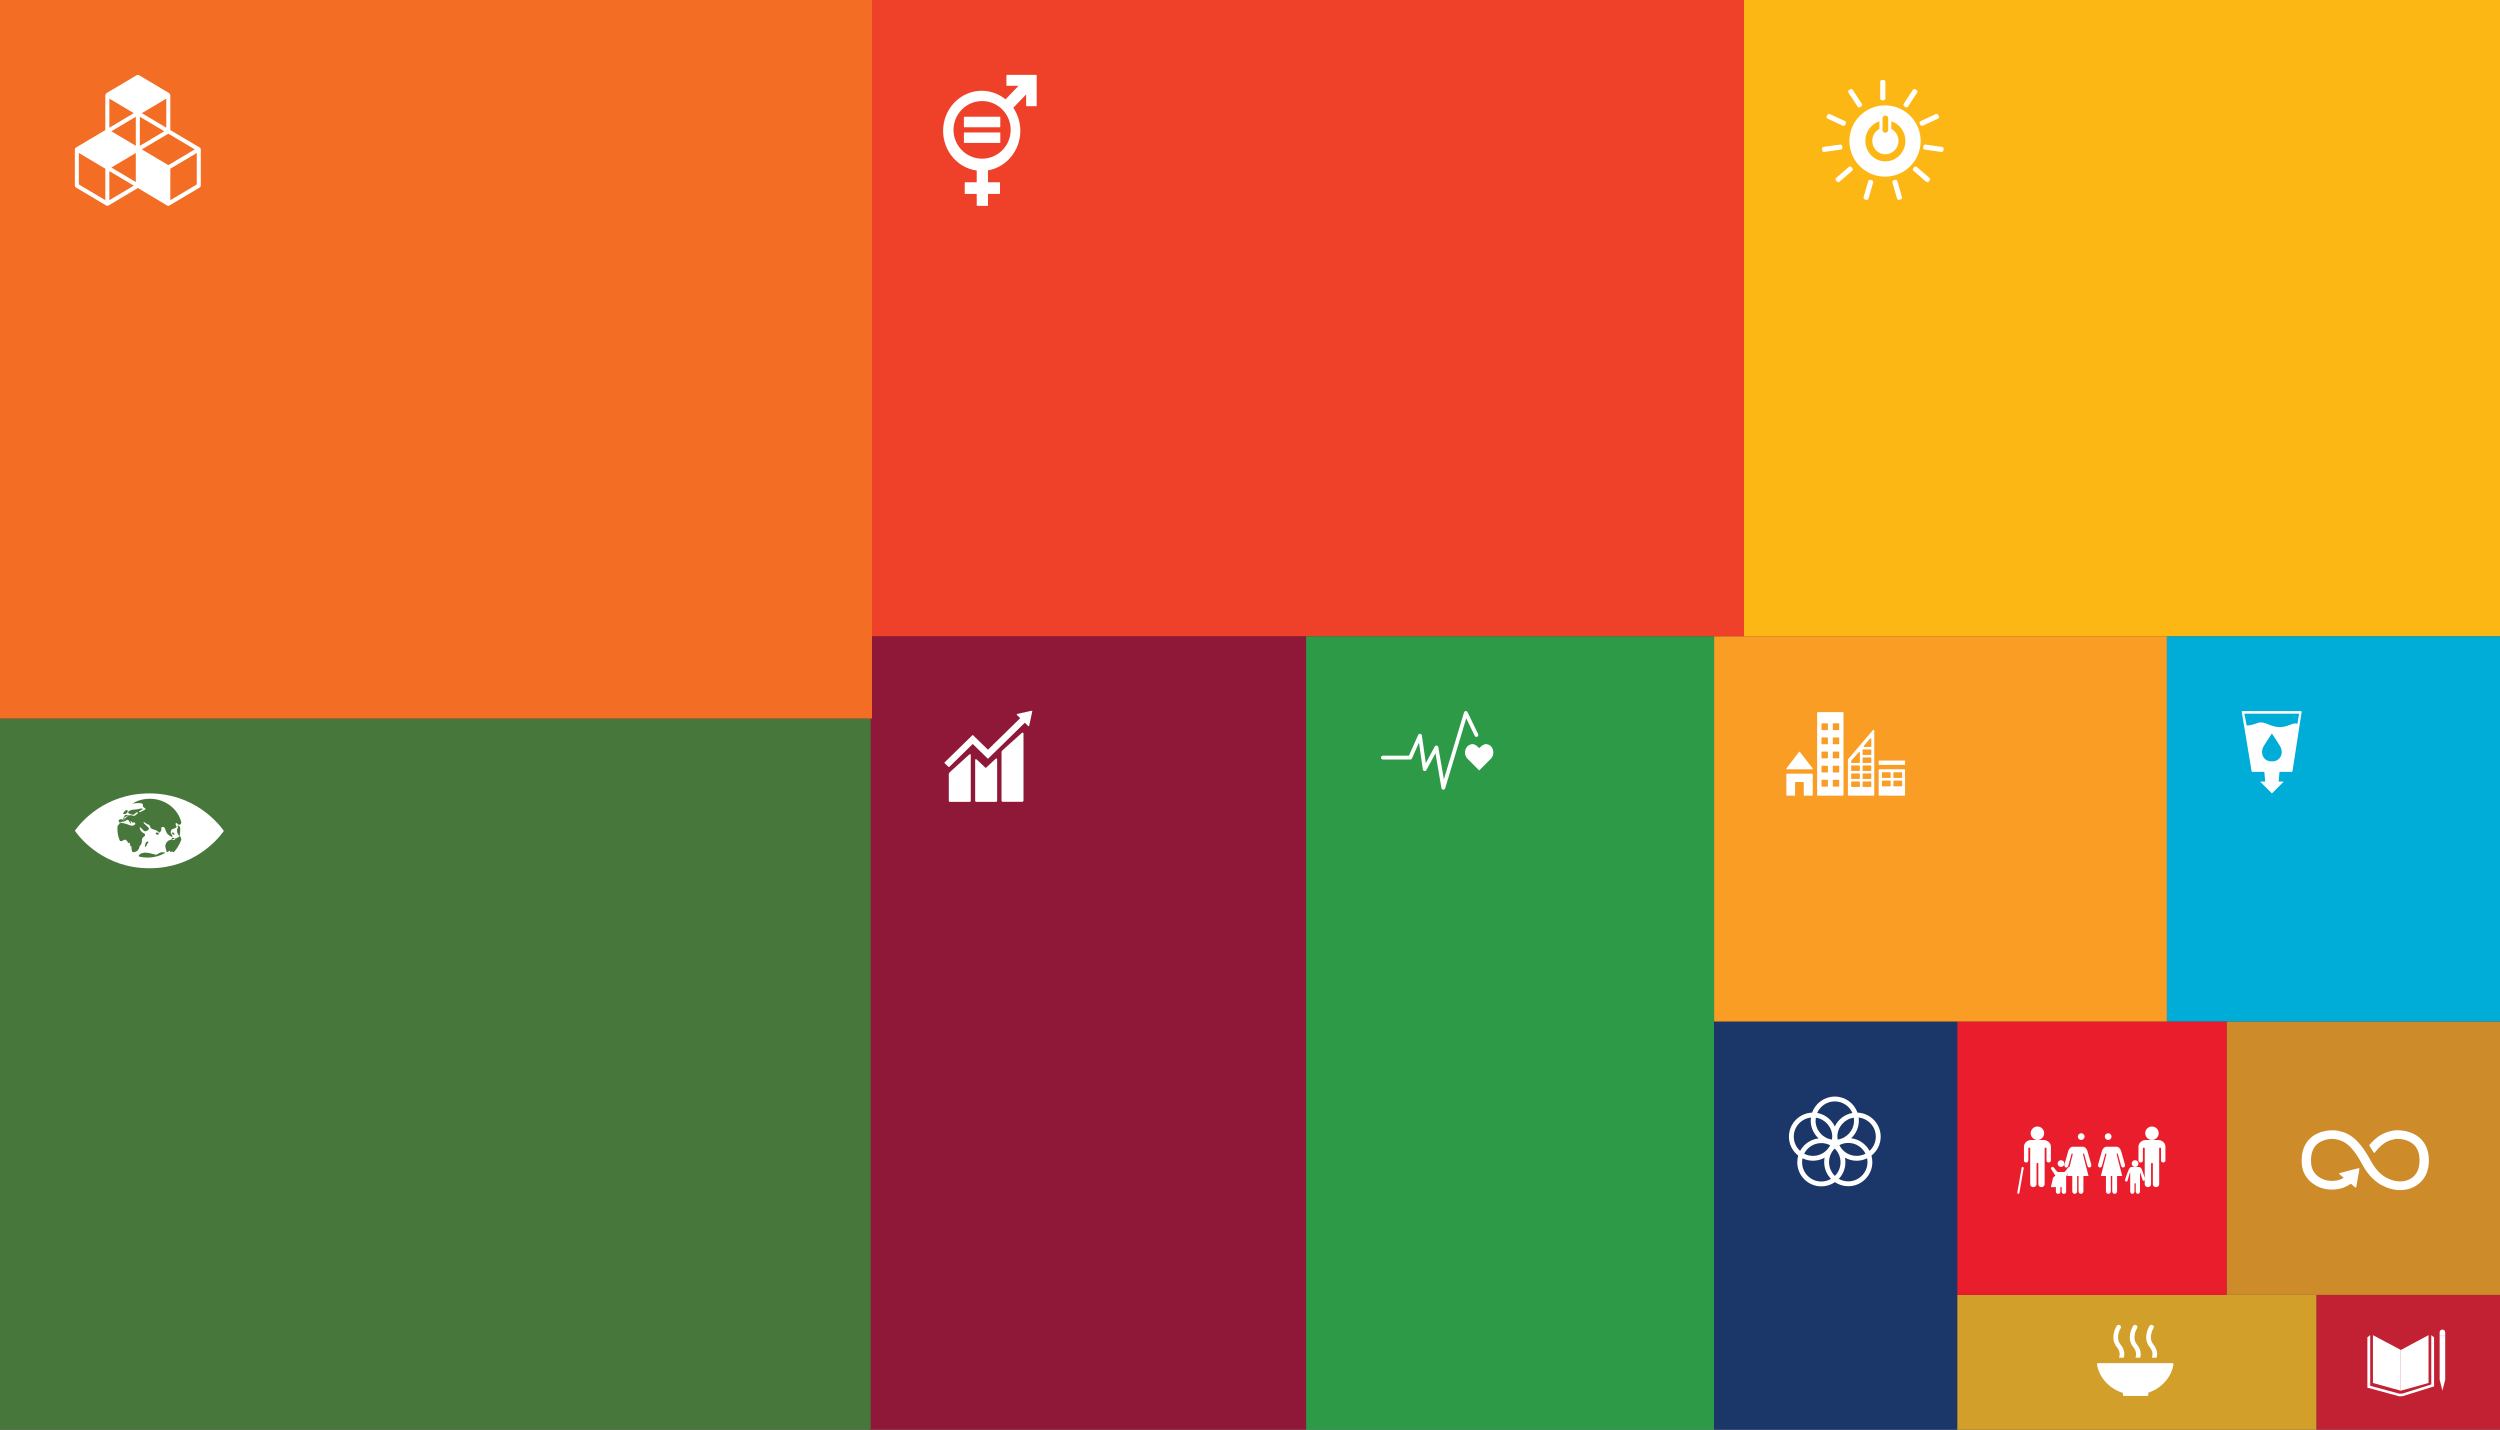
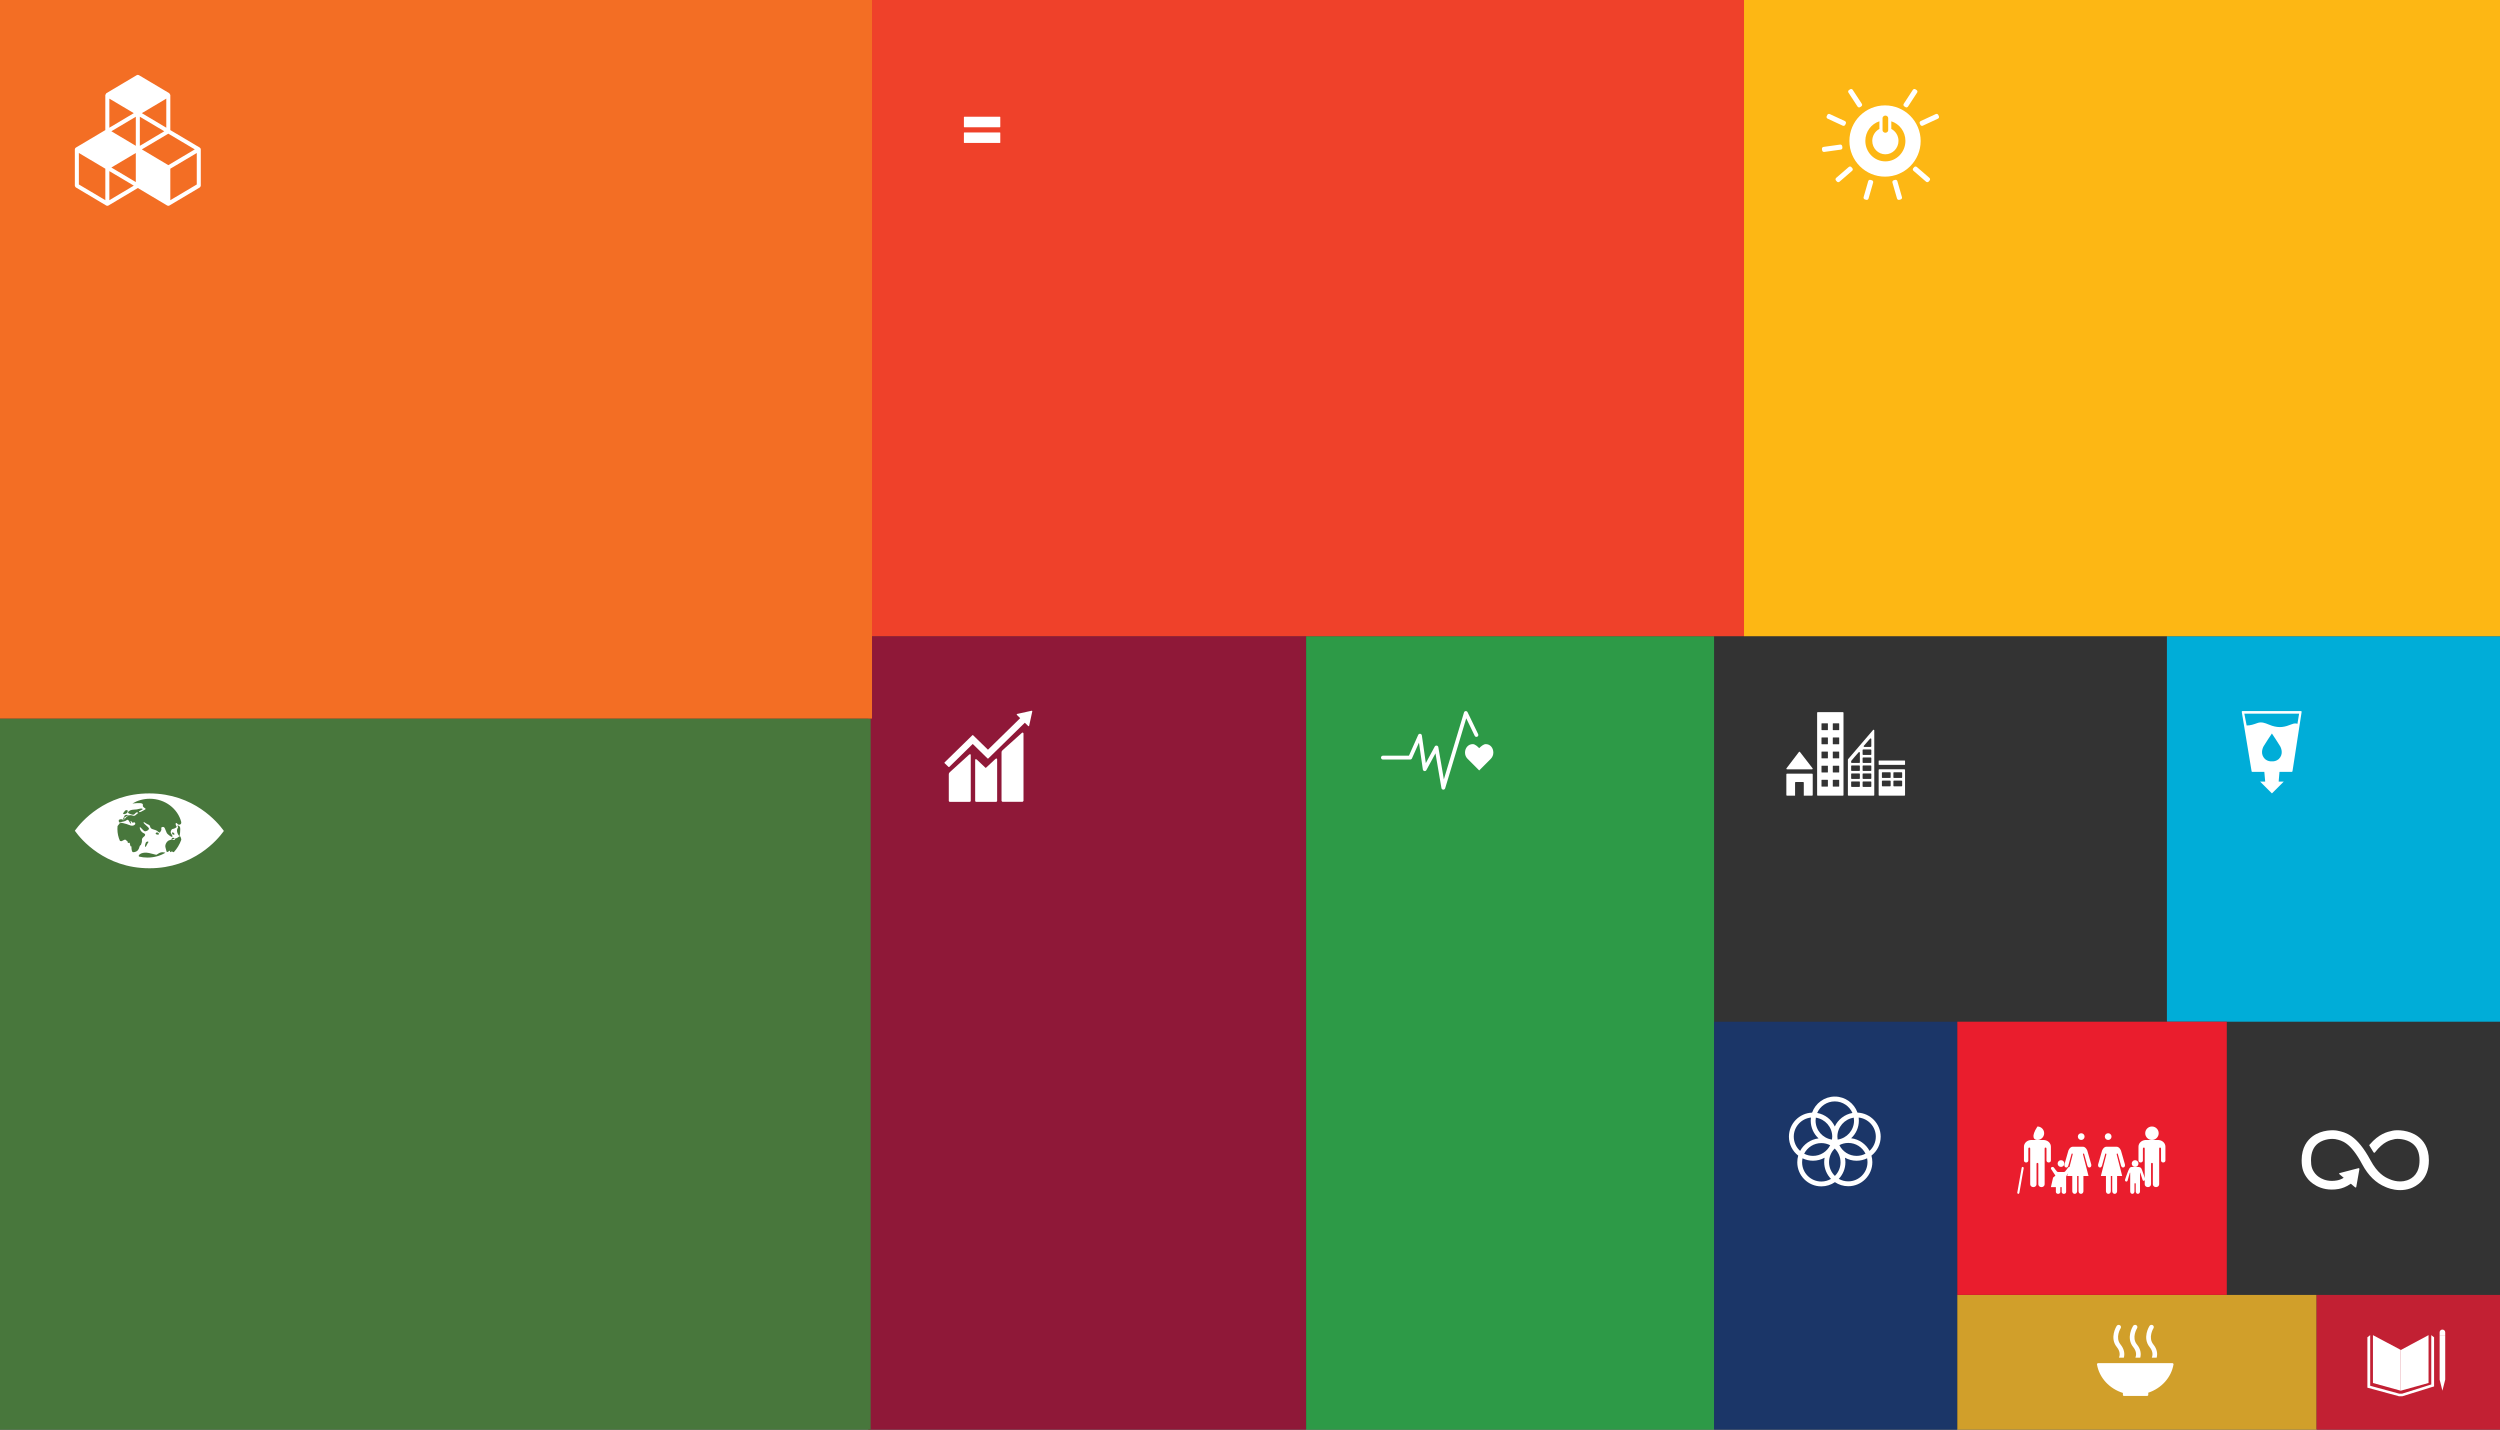
<svg xmlns="http://www.w3.org/2000/svg" width="668" height="382" viewBox="0 0 668 382" fill="none">
  <rect x="0" y="0" width="668" height="382" fill="#333333" stroke="none" />
  <g opacity="1" transform="translate(0 0)  rotate(0)">
-     <path id="Fill 1" fill-rule="evenodd" style="fill:#F99D25" opacity="1" d="M579 273L579 170L458 170L458 273L579 273Z" />
    <path id="Fill 2" fill-rule="evenodd" style="fill:#00ADD8" opacity="1" d="M668 273L668 170L579 170L579 273L668 273Z" />
    <path id="Fill 3" fill-rule="evenodd" style="fill:#8F1838" opacity="1" d="M349 382L349 170L232 170L232 382L349 382Z" />
    <path id="Fill 4" fill-rule="evenodd" style="fill:#2D9A47" opacity="1" d="M458 382L458 170L349 170L349 382L458 382Z" />
    <path id="Fill 5" fill-rule="evenodd" style="fill:#48773C" opacity="1" d="M232.64 382L232.64 192L0 192L0 382L232.64 382Z" />
    <path id="Fill 6" fill-rule="evenodd" style="fill:#EF412A" opacity="1" d="M466 170L466 0L232 0L232 170L466 170Z" />
    <path id="Fill 7" fill-rule="evenodd" style="fill:#F36E24" opacity="1" d="M233 192L233 0L0 0L0 192L233 192Z" />
    <path id="Fill 8" fill-rule="evenodd" style="fill:#1B3668" opacity="1" d="M523 382L523 273L458 273L458 382L523 382Z" />
    <path id="Fill 9" fill-rule="evenodd" style="fill:#D19F2A" opacity="1" d="M619 382L619 346L523 346L523 382L619 382Z" />
    <path id="Fill 9备份" fill-rule="evenodd" style="fill:#C22033" opacity="1" d="M668 382L668 346L619 346L619 382L668 382Z" />
    <path id="Fill 11" fill-rule="evenodd" style="fill:#EA1D2D" opacity="1" d="M595 346L595 273L523 273L523 346L595 346Z" />
-     <path id="Fill 12" fill-rule="evenodd" style="fill:#CD8B2A" opacity="1" d="M668 346L668 273L595 273L595 346L668 346Z" />
    <path id="Fill 1" fill-rule="evenodd" style="fill:#FDB714" opacity="1" d="M668 170L668 0L466 0L466 170L668 170Z" />
    <g opacity="1" transform="translate(252 190)  rotate(0)">
      <g opacity="1" transform="translate(15.61 5.71)  rotate(0)">
        <path id="Fill 1" fill-rule="evenodd" style="fill:#FFFFFF" opacity="1" d="M0.29 4.73C0.1 4.91 -0 5.04 -0 5.42L-0 18.27C-0 18.27 0.13 18.54 0.29 18.54L5.58 18.54C5.74 18.54 5.87 18.27 5.87 18.27L5.87 0.26C5.87 0.26 5.75 -0.17 5.41 0.14L0.29 4.73Z" />
      </g>
      <path id="Fill 3" fill-rule="evenodd" style="fill:#FFFFFF" opacity="1" d="M1.808 16.305C1.618 16.485 1.518 16.615 1.518 16.995L1.518 23.975C1.518 24.125 1.648 24.255 1.808 24.255L7.098 24.255C7.258 24.255 7.388 24.125 7.388 23.975L7.388 11.765C7.388 11.615 7.258 11.335 6.928 11.655L1.808 16.305Z" />
      <path id="Fill 5" fill-rule="evenodd" style="fill:#FFFFFF" opacity="1" d="M23.784 -0.045C23.784 -0.045 23.734 -0.085 23.694 -0.085L23.664 -0.085L23.624 -0.085L19.824 0.755L19.754 0.765L19.684 0.805L19.684 1.005L19.724 1.045L20.594 1.895L11.984 10.325L7.994 6.435C7.954 6.385 7.834 6.435 7.834 6.435L6.754 7.495L0.374 13.735C0.374 13.735 0.334 13.845 0.374 13.895L1.464 14.945L1.624 14.945L7.914 8.785L10.804 11.615L10.814 11.625L11.894 12.685L12.054 12.685L21.834 3.115L22.744 4.005C22.804 4.055 22.894 4.055 22.954 4.005L22.994 3.915L22.994 3.905L23.834 0.055L23.784 -0.045Z" />
      <path id="Fill 7" fill-rule="evenodd" style="fill:#FFFFFF" opacity="1" d="M11.464 15.134C11.424 15.174 11.354 15.174 11.304 15.134L9.064 13.014C8.654 12.634 8.564 12.944 8.564 13.094L8.564 23.984C8.564 24.134 8.694 24.254 8.854 24.254L14.144 24.254C14.304 24.254 14.434 24.134 14.434 23.984L14.434 12.914C14.434 12.764 14.304 12.484 13.944 12.824L11.464 15.134Z" />
    </g>
    <g opacity="1" transform="translate(369 190)  rotate(0)">
      <path id="Fill 1" fill-rule="evenodd" style="fill:#FFFFFF" opacity="1" d="M27.99 8.827C27.38 8.827 26.64 9.497 26.24 9.907C25.83 9.497 25.15 8.827 24.53 8.827C23.31 8.827 22.45 9.847 22.45 11.107C22.45 11.737 22.7 12.307 23.1 12.717L26.24 15.867L29.37 12.727L29.37 12.727C29.77 12.307 30.02 11.737 30.02 11.107C30.02 9.847 29.21 8.827 27.99 8.827Z" />
      <g opacity="1" transform="translate(0 0)  rotate(0)">
        <path id="Fill 3" fill-rule="evenodd" style="fill:#FFFFFF" opacity="1" d="M17.15 20.63L22.78 1.93L25.04 6.61C25.16 6.87 25.47 6.97 25.72 6.85C25.98 6.72 26.09 6.42 25.96 6.16L23.13 0.29C23.04 0.1 22.84 -0.01 22.63 -0C22.42 0.02 22.24 0.16 22.18 0.37L16.8 18.24L15.32 9.64C15.28 9.42 15.11 9.25 14.89 9.22C14.68 9.18 14.46 9.29 14.36 9.48L11.98 13.9L10.92 6.51C10.89 6.28 10.71 6.1 10.48 6.07C10.25 6.04 10.03 6.16 9.94 6.37L7.47 11.92L0.52 11.92C0.23 11.92 0 12.15 0 12.43C0 12.72 0.23 12.95 0.52 12.95L7.8 12.95C8.01 12.95 8.19 12.83 8.28 12.64L10.15 8.43L11.18 15.59C11.21 15.81 11.38 15.99 11.6 16.03C11.81 16.07 12.04 15.96 12.14 15.76L14.56 11.29L16.15 20.57C16.19 20.81 16.39 20.98 16.63 21L16.66 21C16.88 21 17.08 20.85 17.15 20.63Z" />
      </g>
    </g>
    <g opacity="1" transform="translate(20 212)  rotate(0)">
      <path id="Fill 1" fill-rule="evenodd" style="fill:#FFFFFF" opacity="1" d="M0.16,9.75c1.42,-1.95 7.84,-9.77 19.76,-9.75c11.92,0.02 18.32,7.85 19.74,9.81l0.15,0.22l-0.16,0.22c-1.41,1.95 -7.84,9.77 -19.76,9.75c-11.92,-0.02 -18.32,-7.85 -19.73,-9.81l-0.16,-0.22zM17.924,12.618c-0.02,-0.5 0.05,-0.62 0.44,-0.99c0.4,-0.36 0.28,-0.17 0.4,-0.5c0.088,-0.273 -0.146,-0.392 -0.423,-0.531c-0.068,-0.034 -0.138,-0.07 -0.207,-0.109c-0.41,-0.25 -0.83,-0.91 -0.79,-1.35c0.023,-0.237 0.128,-0.129 0.359,0.109c0.071,0.073 0.154,0.159 0.251,0.251c0.072,0.072 0.137,0.142 0.198,0.206c0.275,0.293 0.456,0.486 0.792,0.404c0.41,-0.09 0.97,-0.43 0.83,-0.82c-0.045,-0.122 -0.355,-0.401 -0.674,-0.687c-0.385,-0.346 -0.784,-0.704 -0.746,-0.813c0.07,-0.22 0.3,-0.05 0.719,0.259l0.001,0.001c0.42,0.31 0.93,0.26 1.03,0.8c0.19,1.01 1.42,0.57 2.26,1.48c0.301,0.319 0.46,0.012 0.661,-0.374c0.013,-0.025 0.026,-0.05 0.039,-0.076c0.107,-0.21 0.069,-0.363 0.038,-0.487c-0.032,-0.131 -0.057,-0.23 0.102,-0.333c0.31,-0.2 0.68,-0.11 0.82,0.23c0.13,0.33 0.33,0.77 0.51,1.22c0.17,0.43 1.2,1.09 1.34,1.1c0.392,0.027 0.163,-0.353 -0.046,-0.698c-0.1,-0.165 -0.195,-0.322 -0.214,-0.422c-0.06,-0.31 0.18,-0.89 0.44,-0.97c0.25,-0.09 0.36,-0.01 0.91,-0.34c0.327,-0.202 0.258,-0.305 0.147,-0.473c-0.076,-0.115 -0.172,-0.26 -0.177,-0.487c-0.01,-0.56 0.36,-0.23 0.44,-0.12c0.35,0.48 0.94,0.23 1.02,-0.07c0,0 0.05,-0.2 0.04,-0.37c-0.91,-3.57 -4.32,-6.22 -8.4,-6.23c-1.71,0 -3.31,0.47 -4.66,1.27c0.14,-0.01 0.3,-0.024 0.47,-0.039c1.055,-0.095 2.519,-0.227 2.329,0.479c-0.096,0.372 0.227,0.588 0.476,0.755c0.246,0.165 0.421,0.282 0.054,0.455c-0.078,0.039 -0.192,0.104 -0.323,0.179c-0.404,0.232 -0.966,0.554 -1.117,0.471c-0.32,-0.16 0.07,-0.345 0.426,-0.513c0.289,-0.137 0.556,-0.263 0.404,-0.357c-0.259,-0.173 -0.729,-0.056 -1.175,0.056c-0.122,0.03 -0.242,0.06 -0.355,0.084c-0.26,0.05 -1.26,0.05 -1.63,0.21c-0.37,0.17 -0.8,0.39 -0.69,0.69c0.13,0.29 1.13,0.53 1.29,0.53c0.17,0 0.35,-0.04 0.71,-0.45c0.36,-0.41 0.79,-0.04 0.67,0.02c0,0 -0.41,0.24 -0.63,0.49c-0.18,0.19 -0.51,0.33 -0.86,0.16c-0.308,-0.146 -0.939,-0.101 -1.214,-0.028c0.003,0.008 0.005,0.016 0.006,0.024c0.021,0.084 -0.183,0.222 -0.335,0.324c-0.065,0.044 -0.121,0.082 -0.145,0.106c-0.22,0.25 -0.57,0.74 -0.77,0.79c-0.07,0.02 -0.12,0.01 -0.17,-0.02c0.012,-0.036 0.024,-0.072 0.037,-0.108c-0.025,-0.008 -0.051,-0.021 -0.079,-0.038c-0.21,-0.13 -0.8,-0.07 -0.97,0.1c-0.02,0.06 -0.04,0.13 -0.06,0.19c-0.01,0.29 0.12,0.76 0.63,0.41c0.16,-0.12 0.99,-0.09 1.5,-0.54c0.24,-0.22 0.51,0.06 0.57,0.18c0.006,0.01 0.014,0.026 0.024,0.045c0.1,0.189 0.402,0.762 0.556,0.735c0.082,-0.014 0.02,-0.17 -0.044,-0.331c-0.069,-0.174 -0.14,-0.354 -0.036,-0.369c0.111,-0.016 0.236,0.136 0.347,0.271c0.099,0.12 0.186,0.226 0.243,0.189c0.33,-0.22 0.6,-0.14 0.64,0.19c0.03,0.26 -0.23,0.43 -0.56,0.55c-0.373,0.146 -0.964,-0.09 -1.44,-0.28c-0.111,-0.044 -0.215,-0.086 -0.31,-0.12c-0.61,-0.21 -1.42,-0.33 -1.42,-0.33l-0.51,0.16c0,0 0.02,0.12 -0.44,0.63c-0.02,0.02 -0.06,0.07 -0.06,0.07c-0.02,0.27 -0.04,0.54 -0.04,0.81c0,1.12 0.24,2.19 0.68,3.16l0.02,0.01c0.352,0.103 0.371,0.092 0.49,0.024c0.043,-0.025 0.1,-0.057 0.19,-0.094c0.087,-0.036 0.172,-0.083 0.254,-0.129c0.236,-0.132 0.448,-0.249 0.626,-0.041c0.24,0.28 0.47,0.19 0.51,0.64c0.013,0.201 0.113,0.165 0.227,0.122c0.141,-0.052 0.303,-0.112 0.353,0.258c0.092,0.754 0.256,0.709 0.343,0.684c0.035,-0.01 0.058,-0.016 0.058,0.036c-0.01,0.5 0.05,1.49 0.44,1.51c0.4,0.03 1.02,-0.22 1.18,-0.42c0.17,-0.19 0.37,-0.42 0.53,-1.04c0.18,-0.61 0.37,-0.25 0.45,-0.67c0.033,-0.152 0.071,-0.252 0.107,-0.343c0.062,-0.161 0.113,-0.291 0.093,-0.617zM14.209,5.89c-0.041,-0.118 -0.244,-0.203 -0.394,-0.166c-0.16,0.02 -0.39,0.06 -0.51,0.21c0,0 -0.01,0.03 -0.03,0.05c-0.172,0.327 -0.32,0.67 -0.443,1.022c0.162,0.053 0.286,-0.061 0.367,-0.135c0.009,-0.008 0.017,-0.016 0.025,-0.023c0.09,-0.09 0,-0.33 0,-0.33c-0.06,-0.12 0.11,-0.2 0.23,-0.23c0.11,-0.03 0.5,-0.28 0.65,-0.36c0.023,-0.013 0.059,-0.026 0.106,-0.038zM13.125,5.536c0.25,0.04 0.71,-0.21 0.89,-0.4c0.06,-0.06 0.13,-0.43 0.11,-0.53c-0.02,-0.09 -0.19,-0.17 -0.32,-0.14c-0.13,0.02 -0.31,0.04 -0.4,0.16c-0.04,0.06 -0.4,0.51 -0.51,0.67c-0.04,0.06 0.04,0.21 0.23,0.24zM27.422,8.572c-0.042,0.004 -0.001,0.082 0.05,0.181c0.072,0.138 0.165,0.317 0.09,0.399c-0.73,0.88 0.2,2.21 0.42,2.28c0.11,-0.57 0.18,-1.16 0.18,-1.76c0,-0.16 -0.01,-0.33 -0.02,-0.5c-0.1,-0.37 -0.32,-0.63 -0.72,-0.6zM25.981,10.67c0.06,0.21 0.14,0.29 0.23,0.33c0.09,0.03 0.43,0.05 0.43,-0.09c0,-0.13 -0.22,-0.39 -0.39,-0.48c-0.17,-0.08 -0.34,0.04 -0.27,0.24zM22.445,10.93c0.17,-0.15 -0.25,-0.54 -0.53,-0.52c-0.13,0.01 -0.47,0.28 -0.26,0.45c0.21,0.16 0.63,0.22 0.79,0.07zM28.199,11.559c-0.098,-0.212 -0.204,-0.135 -0.429,0.027c-0.21,0.152 -0.524,0.378 -1.031,0.513c-0.018,0.005 -0.036,0.01 -0.054,0.015c0.069,0.093 0.092,0.187 0.026,0.245c-0.158,0.148 -0.569,0.091 -0.782,-0.064c0.308,-0.083 0.55,-0.128 0.755,-0.182c-0.109,-0.146 -0.333,-0.287 -0.504,-0.275c-0.13,0.01 -0.47,0.28 -0.26,0.45c0.003,0.002 0.005,0.004 0.008,0.006c-0.222,0.06 -0.478,0.139 -0.78,0.254c-0.55,0.22 -1.21,1.18 -0.9,2.02c0.084,0.234 0.129,0.447 0.167,0.622c0.097,0.453 0.139,0.648 0.643,0.288c0.435,-0.3 0.416,-0.199 0.389,-0.053c-0.017,0.093 -0.038,0.204 0.051,0.243c0.096,0.036 0.143,-0.009 0.197,-0.059c0.081,-0.076 0.174,-0.163 0.463,-0.001c0.09,0.05 0.18,0.08 0.27,0.11c0.87,-0.94 1.56,-2.07 2.01,-3.33c-0.01,-0.24 -0.08,-0.49 -0.14,-0.61c-0.03,-0.07 -0.06,-0.14 -0.1,-0.22zM19.282,13.654c0.07,-0.149 0.131,-0.277 0.17,-0.317c0.55,-0.59 -0.17,-0.61 -0.49,-0.21c-0.06,0.07 -0.36,1.04 -0.15,1.15c0.141,0.074 0.326,-0.32 0.47,-0.623zM22.108,16.215c-0.103,0.07 -0.189,0.129 -0.257,0.16c-0.107,0.048 -0.433,-0.043 -0.867,-0.163h-0c-0.663,-0.184 -1.579,-0.437 -2.353,-0.377c-0.57,0.04 -1.3,0.24 -1.54,0.75c-0.07,0.13 -0.01,0.24 0.09,0.3c0.7,0.17 1.44,0.26 2.21,0.26c1.8,0 3.45,-0.48 4.78,-1.28c-0.18,-0.06 -0.18,-0.13 -0.72,-0.15c-0.59,-0.015 -1.04,0.293 -1.343,0.5z" />
    </g>
    <g opacity="1" transform="translate(478 293)  rotate(0)">
      <path id="Fill 1" fill-rule="evenodd" style="fill:#FFFFFF" opacity="1" d="M12.26,0c2.79,0 5.18,1.79 6.06,4.29c3.44,0.13 6.2,2.96 6.2,6.43c0,2.05 -0.97,3.88 -2.47,5.06c0.15,0.55 0.24,1.14 0.24,1.75c0,3.54 -2.89,6.43 -6.43,6.43c-1.32,0 -2.55,-0.4 -3.57,-1.09c-1.03,0.71 -2.28,1.13 -3.63,1.13c-3.55,0 -6.43,-2.88 -6.43,-6.43c0,-0.62 0.09,-1.22 0.25,-1.79c-1.51,-1.17 -2.48,-3.01 -2.48,-5.06c0,-3.47 2.76,-6.3 6.19,-6.43c0.89,-2.5 3.27,-4.29 6.07,-4.29zM16.97,4.384c-0.8,-1.82 -2.61,-3.09 -4.71,-3.09c-2.11,0 -3.92,1.27 -4.71,3.09c2.09,0.37 3.83,1.75 4.71,3.61c0.87,-1.86 2.62,-3.24 4.71,-3.61zM5.825,6.428c0,-0.28 0.02,-0.55 0.06,-0.82c-2.58,0.28 -4.59,2.46 -4.59,5.11c0,1.51 0.66,2.87 1.7,3.8c0.98,-1.81 2.8,-3.09 4.93,-3.34c-1.29,-1.17 -2.1,-2.87 -2.1,-4.75zM18.638,5.608c0.03,0.27 0.05,0.54 0.05,0.82c0,1.86 -0.79,3.54 -2.06,4.71c2.13,0.26 3.94,1.56 4.91,3.37c1.03,-0.94 1.68,-2.29 1.68,-3.79c0,-2.65 -2.01,-4.83 -4.58,-5.11zM7.122,6.43c0,2.57 1.9,4.71 4.38,5.07c0.04,-0.25 0.07,-0.52 0.07,-0.78c0,-2.58 -1.91,-4.71 -4.38,-5.08c-0.04,0.26 -0.07,0.52 -0.07,0.79zM13.019,11.502c2.47,-0.37 4.38,-2.5 4.38,-5.07c0,-0.27 -0.03,-0.53 -0.07,-0.79c-2.48,0.37 -4.38,2.5 -4.38,5.07c0,0.27 0.03,0.54 0.07,0.79zM18.082,15.852c0.86,0 1.67,-0.21 2.38,-0.59c-0.84,-1.7 -2.58,-2.87 -4.6,-2.87c-0.86,0 -1.67,0.21 -2.38,0.59c0.84,1.7 2.58,2.87 4.6,2.87zM8.663,12.433c-2.01,0 -3.74,1.16 -4.59,2.84c0.71,0.37 1.51,0.58 2.36,0.58c2.01,0 3.74,-1.16 4.59,-2.84c-0.71,-0.37 -1.51,-0.58 -2.36,-0.58zM10.72,17.529c0,1.44 0.6,2.74 1.56,3.68c0.94,-0.93 1.51,-2.22 1.51,-3.64c0,-1.44 -0.6,-2.75 -1.56,-3.68c-0.93,0.93 -1.51,2.22 -1.51,3.64zM14.974,16.34c0.07,0.4 0.12,0.81 0.12,1.23c0,1.71 -0.68,3.27 -1.77,4.42c0.75,0.43 1.61,0.67 2.53,0.67c2.83,0 5.14,-2.3 5.14,-5.13c0,-0.35 -0.04,-0.7 -0.1,-1.03c-0.85,0.41 -1.8,0.65 -2.81,0.65c-1.13,0 -2.19,-0.3 -3.11,-0.81zM9.423,17.525c0,-0.4 0.04,-0.8 0.11,-1.18c-0.92,0.51 -1.98,0.8 -3.1,0.8c-1,0 -1.95,-0.23 -2.8,-0.64c-0.07,0.34 -0.11,0.7 -0.11,1.07c0,2.83 2.3,5.13 5.14,5.13c0.94,0 1.82,-0.26 2.58,-0.7c-1.12,-1.16 -1.82,-2.74 -1.82,-4.48z" />
    </g>
    <g opacity="1" transform="translate(560.308 354)  rotate(0)">
      <path id="Fill 1" fill-rule="evenodd" style="fill:#FFFFFF" opacity="1" d="M6.93 18.731L6.93 18.741L6.93 18.761C6.94 18.891 7.05 19.001 7.18 19.001L7.18 19.001L7.19 19.001L13.45 19.001L13.46 19.001L13.46 19.001C13.46 19.001 13.71 18.881 13.71 18.751L13.71 18.741L13.71 18.741L13.71 18.131C17.23 16.961 19.87 14.071 20.46 10.541C20.46 10.541 20.46 10.521 20.46 10.521L20.46 10.491C20.46 10.341 20.21 10.231 20.21 10.231L0.37 10.231L0.25 10.231C0.25 10.231 0 10.341 0 10.491L0.01 10.601C0.62 14.161 3.34 17.071 6.93 18.191L6.93 18.731Z" />
      <path id="Fill 3" fill-rule="evenodd" style="fill:#FFFFFF" opacity="1" d="M14.084 5.95C15.004 7.09 14.924 8.09 14.664 8.77L15.954 8.77C16.214 7.77 16.114 6.51 15.064 5.23C13.574 3.4 15.074 0.94 15.104 0.9C15.274 0.62 15.184 0.25 14.894 0.08C14.594 -0.08 14.214 0.01 14.034 0.29C13.954 0.41 12.064 3.48 14.084 5.95Z" />
      <path id="Fill 5" fill-rule="evenodd" style="fill:#FFFFFF" opacity="1" d="M11.569 8.77C11.829 7.77 11.729 6.51 10.669 5.23C9.189 3.4 10.689 0.94 10.719 0.9C10.889 0.62 10.799 0.25 10.509 0.08C10.209 -0.08 9.829 0.01 9.659 0.29C9.569 0.41 7.679 3.48 9.699 5.95C10.619 7.09 10.539 8.09 10.279 8.77L11.569 8.77Z" />
      <path id="Fill 7" fill-rule="evenodd" style="fill:#FFFFFF" opacity="1" d="M5.315 5.95C6.235 7.09 6.155 8.09 5.895 8.77L7.185 8.77C7.445 7.77 7.345 6.52 6.285 5.23C4.805 3.4 6.305 0.94 6.335 0.9C6.505 0.62 6.415 0.25 6.125 0.09C5.825 -0.08 5.445 0.01 5.265 0.29C5.185 0.42 3.295 3.48 5.315 5.95Z" />
    </g>
    <g opacity="1" transform="translate(632.059 354.646)  rotate(0)">
      <path id="Fill 1" fill-rule="evenodd" style="fill:#FFFFFF" opacity="1" d="M9.422 16.951L9.422 6.051L1.992 2.101L1.992 14.891L9.422 16.951Z" />
      <path id="Fill 2" fill-rule="evenodd" style="fill:#FFFFFF" opacity="1" d="M9.418 16.951L16.848 14.881L16.848 2.101L9.418 6.081L9.418 16.951Z" />
      <path id="Fill 3" fill-rule="evenodd" style="fill:#FFFFFF" opacity="1" d="M20.933 2.101L20.733 2.101L20.363 2.101L20.183 2.101L20.003 2.101L19.813 2.101L19.813 13.991L20.553 16.951L21.303 13.991L21.303 2.101L21.113 2.101L20.933 2.101Z" />
      <path id="Fill 4" fill-rule="evenodd" style="fill:#FFFFFF" opacity="1" d="M9.797 17.741L9.437 17.741L9.367 17.741L9.007 17.741L1.257 15.631L1.257 2.101L0.507 2.681L0.507 16.141L8.967 18.441L9.367 18.441L9.437 18.441L9.827 18.441L17.637 16.011L18.327 15.811L18.327 2.681L17.577 2.101L17.577 15.281L9.797 17.741Z" />
      <path id="Fill 5" fill-rule="evenodd" style="fill:#FFFFFF" opacity="1" d="M20.553 0.616C20.143 0.616 19.813 0.936 19.813 1.326L19.813 2.106L21.303 2.106L21.303 1.326C21.303 0.936 20.963 0.616 20.553 0.616Z" />
    </g>
    <g opacity="1" transform="translate(486 20)  rotate(0)">
      <path id="Fill 1" fill-rule="evenodd" style="fill:#FFFFFF" opacity="1" d="M17.68,27.2c-5.26,0 -9.52,-4.26 -9.52,-9.52c0,-5.26 4.26,-9.52 9.52,-9.52c5.26,0 9.52,4.26 9.52,9.52c0,5.26 -4.26,9.52 -9.52,9.52zM17.017,14.81c0,0.32 0.34,0.66 0.76,0.66c0.42,0 0.75,-0.34 0.75,-0.66v-3.26c0,-0.32 -0.33,-0.67 -0.75,-0.67c-0.42,0 -0.76,0.35 -0.76,0.67zM19.357,14.45c1.14,0.59 1.92,1.8 1.92,3.19c0,1.98 -1.57,3.59 -3.51,3.59c-1.93,0 -3.5,-1.61 -3.5,-3.59c0,-1.39 0.78,-2.6 1.91,-3.19v-2.04c-2.18,0.7 -3.76,2.77 -3.76,5.23c0,3.03 2.4,5.48 5.35,5.48c2.96,0 5.36,-2.45 5.36,-5.48c0,-2.46 -1.59,-4.54 -3.77,-5.23z" />
-       <path id="矩形" fill-rule="evenodd" style="fill:#FFFFFF" opacity="1" d="M16.899 6.8L17.269 6.8C17.549 6.8 17.769 6.58 17.769 6.3L17.769 1.86C17.769 1.58 17.549 1.36 17.269 1.36L16.899 1.36C16.619 1.36 16.399 1.58 16.399 1.86L16.399 6.3C16.399 6.58 16.619 6.8 16.899 6.8Z" />
      <path id="矩形" fill-rule="evenodd" style="fill:#FFFFFF" opacity="1" d="M22.828 8.423L23.13 8.618C23.365 8.77 23.67 8.706 23.823 8.471L26.255 4.744C26.408 4.51 26.343 4.206 26.108 4.054L25.806 3.859C25.571 3.707 25.266 3.772 25.113 4.006L22.681 7.733C22.528 7.967 22.592 8.271 22.828 8.423Z" />
      <path id="矩形" fill-rule="evenodd" style="fill:#FFFFFF" opacity="1" d="M26.961 13.016L27.114 13.342C27.232 13.595 27.525 13.702 27.779 13.584L31.825 11.707C32.079 11.589 32.185 11.297 32.066 11.043L31.914 10.717C31.795 10.464 31.502 10.357 31.248 10.475L27.202 12.352C26.948 12.47 26.842 12.762 26.961 13.016Z" />
-       <path id="矩形" fill-rule="evenodd" style="fill:#FFFFFF" opacity="1" d="M27.924 19.058L27.873 19.415C27.834 19.692 28.021 19.94 28.298 19.979L32.725 20.598C33.003 20.637 33.251 20.45 33.29 20.172L33.341 19.816C33.38 19.538 33.193 19.29 32.916 19.251L28.489 18.632C28.211 18.593 27.963 18.781 27.924 19.058Z" />
      <path id="矩形" fill-rule="evenodd" style="fill:#FFFFFF" opacity="1" d="M25.463 24.662L25.226 24.933C25.042 25.144 25.064 25.453 25.275 25.637L28.648 28.555C28.86 28.738 29.171 28.716 29.355 28.505L29.592 28.234C29.776 28.023 29.755 27.713 29.543 27.53L26.17 24.612C25.958 24.429 25.647 24.451 25.463 24.662Z" />
      <path id="矩形" fill-rule="evenodd" style="fill:#FFFFFF" opacity="1" d="M20.356 28.066L20 28.168C19.73 28.244 19.58 28.516 19.657 28.785L20.887 33.052C20.964 33.321 21.237 33.472 21.506 33.395L21.862 33.294C22.131 33.217 22.282 32.945 22.204 32.676L20.975 28.409C20.897 28.14 20.625 27.989 20.356 28.066Z" />
      <path id="矩形" fill-rule="evenodd" style="fill:#FFFFFF" opacity="1" d="M14.161 28.167L13.805 28.065C13.536 27.988 13.263 28.139 13.186 28.408L11.957 32.675C11.879 32.944 12.03 33.216 12.299 33.292L12.655 33.394C12.924 33.471 13.196 33.32 13.274 33.051L14.503 28.784C14.581 28.515 14.43 28.243 14.161 28.167Z" />
      <path id="矩形" fill-rule="evenodd" style="fill:#FFFFFF" opacity="1" d="M8.94 24.935L8.703 24.664C8.519 24.453 8.208 24.431 7.996 24.614L4.623 27.532C4.412 27.716 4.39 28.025 4.574 28.236L4.811 28.507C4.995 28.718 5.306 28.74 5.518 28.557L8.891 25.639C9.103 25.456 9.124 25.146 8.94 24.935Z" />
      <path id="矩形" fill-rule="evenodd" style="fill:#FFFFFF" opacity="1" d="M6.291 19.415L6.241 19.058C6.202 18.781 5.953 18.593 5.676 18.632L1.249 19.252C0.972 19.29 0.785 19.539 0.824 19.816L0.874 20.172C0.913 20.45 1.162 20.637 1.439 20.598L5.866 19.979C6.143 19.94 6.331 19.692 6.291 19.415Z" />
      <path id="矩形" fill-rule="evenodd" style="fill:#FFFFFF" opacity="1" d="M7.05 13.343L7.203 13.017C7.322 12.763 7.216 12.471 6.962 12.353L2.916 10.476C2.662 10.358 2.369 10.465 2.25 10.718L2.098 11.044C1.979 11.298 2.085 11.59 2.339 11.707L6.385 13.585C6.639 13.703 6.932 13.596 7.05 13.343Z" />
      <path id="矩形" fill-rule="evenodd" style="fill:#FFFFFF" opacity="1" d="M11.031 8.621L11.333 8.426C11.568 8.274 11.633 7.97 11.48 7.735L9.048 4.009C8.895 3.774 8.59 3.709 8.355 3.861L8.052 4.057C7.817 4.209 7.753 4.512 7.906 4.747L10.337 8.474C10.491 8.708 10.796 8.773 11.031 8.621Z" />
    </g>
    <g opacity="1" transform="translate(252 20)  rotate(0)">
      <g opacity="1" transform="translate(0 0)  rotate(0)">
-         <path id="Fill 1" fill-rule="evenodd" style="fill:#FFFFFF" opacity="1" d="M24.9,0l0.1,0.1v8.18l-0.1,0.1h-2.62l-0.1,-0.1v-3.04l-3.43,3.56c1.18,1.74 1.88,3.87 1.88,6.16c0,5.31 -3.75,9.73 -8.64,10.56v3.18h3.11c0.05,0 0.1,0.1 0.1,0.1v2.91c0,0 -0.05,0.1 -0.1,0.1h-3.11v3.08l-0.1,0.11h-2.8l-0.11,-0.11v-3.08h-3.1c-0.06,0 -0.1,-0.1 -0.1,-0.1v-2.91c0,0 0.04,-0.1 0.1,-0.1h3.1v-3.13c-5.06,-0.68 -8.98,-5.18 -8.98,-10.61c0,-5.91 4.63,-10.71 10.32,-10.71c2.4,0 4.6,0.86 6.36,2.29l3.48,-3.62h-3.14l-0.1,-0.1v-2.72l0.1,-0.1zM2.778,14.7c0,4.25 3.43,7.7 7.64,7.7c4.21,0 7.64,-3.45 7.64,-7.7c0,-4.25 -3.43,-7.7 -7.64,-7.7c-4.21,0 -7.64,3.45 -7.64,7.7z" />
-       </g>
+         </g>
      <path id="Fill 3" fill-rule="evenodd" style="fill:#FFFFFF" opacity="1" d="M5.656 11.2C5.606 11.2 5.556 11.25 5.556 11.3L5.556 13.89C5.556 13.95 5.606 14 5.656 14L15.176 14C15.236 14 15.276 13.95 15.276 13.89L15.276 11.3C15.276 11.25 15.236 11.2 15.176 11.2L5.656 11.2Z" />
      <path id="Fill 5" fill-rule="evenodd" style="fill:#FFFFFF" opacity="1" d="M5.656 15.4C5.606 15.4 5.556 15.45 5.556 15.51L5.556 18.1C5.556 18.15 5.606 18.2 5.656 18.2L15.176 18.2C15.236 18.2 15.276 18.15 15.276 18.1L15.276 15.51C15.276 15.45 15.236 15.4 15.176 15.4L5.656 15.4Z" />
    </g>
    <g opacity="1" transform="translate(599 190)  rotate(0)">
      <path id="Fill 1" fill-rule="evenodd" style="fill:#FFFFFF" opacity="1" d="M15.959,0.059l0.04,0.15l-2.45,15.89c-0.02,0.09 -0.18,0.15 -0.18,0.15h-3.29l-0.22,2.59h1.36l-3.16,3.16l-3.16,-3.16h1.36l-0.23,-2.59h-3.22c-0.09,0 -0.17,-0.06 -0.18,-0.15l-2.63,-15.89l0.04,-0.15l0.14,-0.06h15.64zM1.306,3.849c1.022,0.01 1.876,-0.297 2.788,-0.623c0.034,-0.012 0.068,-0.024 0.102,-0.037c1.075,-0.386 2.023,0.001 2.976,0.39c0.306,0.125 0.613,0.25 0.924,0.35c2.04,0.63 3.37,0.35 5.31,-0.43c0.51,-0.21 1.05,-0.28 1.47,-0.09l0.45,-2.72h-14.64zM8.058,5.981l-0.01,0.01v0.01c-0.16,0.23 -1.96,2.93 -2.21,3.4c-0.41,0.75 -0.83,2.21 0.34,3.38c0,0 0.72,0.73 1.87,0.65c1.16,0.08 1.87,-0.65 1.87,-0.65c1.17,-1.17 0.75,-2.63 0.34,-3.38c-0.25,-0.47 -2.05,-3.17 -2.2,-3.4z" />
    </g>
    <g opacity="1" transform="translate(20 20)  rotate(0)">
      <path id="Fill 1" fill-rule="evenodd" style="fill:#FFFFFF" opacity="1" d="M25.51,5.39v9.37l7.88,4.68c0.16,0.1 0.26,0.28 0.26,0.48v9.69c0,0 -0.1,0.38 -0.26,0.47l-8.15,4.85l-0.27,0.07c0,0 -0.18,-0.03 -0.27,-0.07l-7.87,-4.69l-7.88,4.69c-0.08,0.04 -0.27,0.07 -0.27,0.07l-0.27,-0.07l-8.14,-4.85c-0.17,-0.09 -0.27,-0.47 -0.27,-0.47v-9.69c0,-0.2 0.1,-0.38 0.27,-0.48l7.87,-4.68v-9.37l0.27,-0.48l8.15,-4.84c0.17,-0.09 0.37,-0.09 0.54,0l8.14,4.84zM9.22,6.354v7.77l6.53,-3.89zM24.432,6.354l-6.53,3.88l6.53,3.89zM16.287,11.194l-6.53,3.88l6.53,3.89zM17.365,11.194v7.77l6.53,-3.89zM24.972,24.128l7.07,-4.21l-7.07,-4.2l-7.07,4.2zM8.144,25.079l-7.07,-4.2v8.41l7.07,4.2zM16.286,20.879l-6.53,3.88l6.53,3.89zM32.578,20.879l-7.07,4.2v8.41l7.07,-4.2zM15.749,29.601l-6.53,-3.88v7.77z" />
    </g>
    <g opacity="1" transform="translate(478 190)  rotate(0)">
      <path id="Fill 1" fill-rule="evenodd" style="fill:#FFFFFF" opacity="1" d="M-0.458 15.557L6.192 15.557C6.282 15.557 6.362 15.477 6.362 15.387C6.362 15.387 6.343 15.307 6.312 15.277L6.303 15.267L2.962 10.947L2.933 10.907C2.902 10.877 2.812 10.857 2.812 10.857C2.772 10.857 2.732 10.877 2.703 10.897L2.683 10.917L2.652 10.957L-0.608 15.237L-0.657 15.297L-0.688 15.387C-0.688 15.477 -0.618 15.557 -0.527 15.557L-0.458 15.557Z" />
      <g opacity="1" transform="translate(-0.688 16.73)  rotate(0)">
        <path id="Fill 3" fill-rule="evenodd" style="fill:#FFFFFF" opacity="1" d="M0.16 0C0.07 0 0 0.08 0 0.17L0 5.7C0 5.8 0.07 5.87 0.16 5.87L2.33 5.87L2.33 2.4C2.33 2.3 2.4 2.22 2.49 2.22L4.5 2.22C4.59 2.22 4.66 2.3 4.66 2.4L4.66 5.87L6.88 5.87C6.97 5.87 7.05 5.8 7.05 5.7L7.05 0.17C7.05 0.08 6.97 0 6.88 0L0.16 0Z" />
      </g>
      <g opacity="1" transform="translate(23.977 15.555)  rotate(0)">
        <path id="Fill 5" fill-rule="evenodd" style="fill:#FFFFFF" opacity="1" d="M0,0.16c0,-0.09 0.07,-0.16 0.16,-0.16h6.72c0.09,0 0.17,0.07 0.17,0.16v6.73c0,0.09 -0.08,0.16 -0.17,0.16h-6.72c-0.09,0 -0.16,-0.07 -0.16,-0.16zM1.039,0.788c-0.1,0 -0.17,0.07 -0.17,0.16v1.21c0,0.09 0.07,0.16 0.17,0.16h2c0.09,0 0.17,-0.07 0.17,-0.16v-1.21c0,-0.09 -0.08,-0.16 -0.17,-0.16zM4.099,0.788c-0.09,0 -0.16,0.07 -0.16,0.16v1.21c0,0.09 0.07,0.16 0.16,0.16h2.01c0.09,0 0.17,-0.07 0.17,-0.16v-1.21c0,-0.09 -0.08,-0.16 -0.17,-0.16zM1.039,3.025c-0.1,0 -0.17,0.07 -0.17,0.16v1.21c0,0.09 0.07,0.16 0.17,0.16h2c0.09,0 0.17,-0.07 0.17,-0.16v-1.21c0,-0.09 -0.08,-0.16 -0.17,-0.16zM4.099,3.025c-0.09,0 -0.16,0.07 -0.16,0.16v1.21c0,0.09 0.07,0.16 0.16,0.16h2.01c0.09,0 0.17,-0.07 0.17,-0.16v-1.21c0,-0.09 -0.08,-0.16 -0.17,-0.16z" />
      </g>
      <g opacity="1" transform="translate(7.534 0.286)  rotate(0)">
        <path id="Fill 7" fill-rule="evenodd" style="fill:#FFFFFF" opacity="1" d="M6.88,-0c0.09,0 0.17,0.07 0.17,0.16v22c0,0.09 -0.08,0.16 -0.17,0.16h-6.72c-0.09,0 -0.16,-0.07 -0.16,-0.16v-22c0,-0.09 0.07,-0.16 0.16,-0.16zM2.881,3.073c0,-0.04 -0.04,-0.08 -0.08,-0.08h-1.54c-0.05,0 -0.09,0.04 -0.09,0.08v1.65c0,0.04 0.04,0.08 0.09,0.08h1.54c0.04,0 0.08,-0.04 0.08,-0.08zM5.898,3.073c0,-0.04 -0.04,-0.08 -0.08,-0.08h-1.54c-0.05,0 -0.09,0.04 -0.09,0.08v1.65c0,0.04 0.04,0.08 0.09,0.08h1.54c0.04,0 0.08,-0.04 0.08,-0.08zM2.881,6.845c0,-0.04 -0.04,-0.08 -0.08,-0.08h-1.54c-0.05,0 -0.09,0.04 -0.09,0.08v1.65c0,0.04 0.04,0.08 0.09,0.08h1.54c0.04,0 0.08,-0.04 0.08,-0.08zM5.898,6.845c0,-0.04 -0.04,-0.08 -0.08,-0.08h-1.54c-0.05,0 -0.09,0.04 -0.09,0.08v1.65c0,0.04 0.04,0.08 0.09,0.08h1.54c0.04,0 0.08,-0.04 0.08,-0.08zM2.881,10.618c0,-0.04 -0.04,-0.08 -0.08,-0.08h-1.54c-0.05,0 -0.09,0.04 -0.09,0.08v1.65c0,0.04 0.04,0.08 0.09,0.08h1.54c0.04,0 0.08,-0.04 0.08,-0.08zM5.898,10.618c0,-0.04 -0.04,-0.08 -0.08,-0.08h-1.54c-0.05,0 -0.09,0.04 -0.09,0.08v1.65c0,0.04 0.04,0.08 0.09,0.08h1.54c0.04,0 0.08,-0.04 0.08,-0.08zM1.261,14.31c-0.05,0 -0.09,0.04 -0.09,0.08v1.65c0,0.04 0.04,0.08 0.09,0.08h1.54c0.04,0 0.08,-0.04 0.08,-0.08v-1.65c0,-0.04 -0.04,-0.08 -0.08,-0.08zM5.898,14.39c0,-0.04 -0.04,-0.08 -0.08,-0.08h-1.54c-0.05,0 -0.09,0.04 -0.09,0.08v1.65c0,0.04 0.04,0.08 0.09,0.08h1.54c0.04,0 0.08,-0.04 0.08,-0.08zM1.261,18.083c-0.05,0 -0.09,0.04 -0.09,0.08v1.65c0,0.04 0.04,0.08 0.09,0.08h1.54c0.04,0 0.08,-0.04 0.08,-0.08v-1.65c0,-0.04 -0.04,-0.08 -0.08,-0.08zM5.898,18.163c0,-0.04 -0.04,-0.08 -0.08,-0.08h-1.54c-0.05,0 -0.09,0.04 -0.09,0.08v1.65c0,0.04 0.04,0.08 0.09,0.08h1.54c0.04,0 0.08,-0.04 0.08,-0.08z" />
      </g>
      <path id="Fill 9" fill-rule="evenodd" style="fill:#FFFFFF" opacity="1" d="M31.027 13.306C31.027 13.246 30.967 13.206 30.887 13.206L24.117 13.206C24.037 13.206 23.977 13.246 23.977 13.306L23.977 14.286C23.977 14.336 24.037 14.376 24.117 14.376L30.887 14.376C30.967 14.376 31.027 14.336 31.027 14.286L31.027 13.306Z" />
      <path id="Fill 11" fill-rule="evenodd" style="fill:#FFFFFF" opacity="1" d="M22.526,5.015l0.09,-0.03c0.08,0 0.15,0.05 0.17,0.12l0.02,0.06v17.29c0,0.08 -0.08,0.15 -0.17,0.15h-6.72c-0.09,0 -0.16,-0.07 -0.16,-0.15v-9.49c0,0 0.02,-0.09 0.06,-0.12l0.03,-0.04l6.61,-7.72l0.05,-0.06zM19.967,9.395c0,0.1 0.08,0.17 0.18,0.18h1.69c0.1,-0.01 0.18,-0.08 0.18,-0.18v-1.95c-0.02,-0.08 -0.09,-0.14 -0.18,-0.14c-0.06,0 -0.12,0.02 -0.15,0.06l-0.05,0.06c-0.37,0.42 -1.13,1.28 -1.59,1.82l-0.04,0.05c-0.03,0.03 -0.04,0.07 -0.04,0.1zM22.018,10.412c0,-0.08 -0.07,-0.15 -0.16,-0.15h-2c-0.1,0 -0.17,0.07 -0.17,0.15v1.16c0,0.08 0.07,0.15 0.17,0.15h2c0.09,0 0.16,-0.07 0.16,-0.15zM18.63,11.011l-0.05,0.06c-0.48,0.55 -1.64,1.86 -1.89,2.2c0,0 -0.02,0.01 -0.02,0.02l-0.02,0.02c0,0.01 -0.01,0.02 -0.01,0.02c0,0.02 -0.01,0.03 -0.01,0.05v0.32c0,0.09 0.07,0.16 0.17,0.16h2c0.09,0 0.16,-0.07 0.16,-0.16v-2.61c-0.01,-0.08 -0.09,-0.14 -0.18,-0.14c-0.06,0 -0.11,0.02 -0.15,0.06zM22.018,12.547c0,-0.08 -0.07,-0.15 -0.16,-0.15h-2c-0.1,0 -0.17,0.07 -0.17,0.15v1.16c0,0.08 0.07,0.15 0.17,0.15h2c0.09,0 0.16,-0.07 0.16,-0.15zM18.956,14.681c0,-0.08 -0.07,-0.15 -0.16,-0.15h-2.01c-0.09,0 -0.16,0.07 -0.16,0.15v1.16c0,0.08 0.07,0.15 0.16,0.15h2.01c0.09,0 0.16,-0.07 0.16,-0.15zM22.018,14.681c0,-0.08 -0.07,-0.15 -0.16,-0.15h-2c-0.1,0 -0.17,0.07 -0.17,0.15v1.16c0,0.08 0.07,0.15 0.17,0.15h2c0.09,0 0.16,-0.07 0.16,-0.15zM18.956,16.816c0,-0.08 -0.07,-0.15 -0.16,-0.15h-2.01c-0.09,0 -0.16,0.07 -0.16,0.15v1.16c0,0.08 0.07,0.15 0.16,0.15h2.01c0.09,0 0.16,-0.07 0.16,-0.15zM22.018,16.816c0,-0.08 -0.07,-0.15 -0.16,-0.15h-2c-0.1,0 -0.17,0.07 -0.17,0.15v1.16c0,0.08 0.07,0.15 0.17,0.15h2c0.09,0 0.16,-0.07 0.16,-0.15zM16.787,18.801c-0.09,0 -0.16,0.07 -0.16,0.15v1.16c0,0.08 0.07,0.15 0.16,0.15h2.01c0.09,0 0.16,-0.07 0.16,-0.15v-1.16c0,-0.08 -0.07,-0.15 -0.16,-0.15zM22.018,18.951c0,-0.08 -0.07,-0.15 -0.16,-0.15h-2c-0.1,0 -0.17,0.07 -0.17,0.15v1.16c0,0.08 0.07,0.15 0.17,0.15h2c0.09,0 0.16,-0.07 0.16,-0.15z" />
    </g>
    <g opacity="1" transform="translate(539 301)  rotate(0)">
      <path id="Fill 1" fill-rule="evenodd" style="fill:#FFFFFF" opacity="1" d="M36 3.6C37 3.6 37.8 2.79 37.8 1.8C37.8 0.81 37 0 36 0C35.01 0 34.2 0.81 34.2 1.8C34.2 2.79 35.01 3.6 36 3.6Z" />
      <g opacity="1" transform="translate(32.4 3.6)  rotate(0)">
        <path id="Fill 3" fill-rule="evenodd" style="fill:#FFFFFF" opacity="1" d="M5.25 0L3.6 0L1.95 0C1.9 0 1.87 0 1.83 0.01C0.81 0.09 0 0.85 0 1.79L0 2.23L0 2.43L0 5.5C0 5.79 0.26 6.02 0.59 6.02C0.91 6.02 1.18 5.79 1.18 5.5L1.18 2.31C1.18 2.19 1.21 2.03 1.46 2.03C1.63 2.03 1.67 2.19 1.67 2.29L1.67 11.85C1.67 12.26 2.05 12.6 2.52 12.6C2.98 12.6 3.36 12.26 3.36 11.85L3.36 6.34C3.36 6.34 3.38 6.12 3.6 6.12C3.82 6.12 3.84 6.34 3.84 6.34L3.84 11.85C3.84 12.26 4.22 12.6 4.69 12.6C5.15 12.6 5.53 12.26 5.53 11.85L5.53 2.29C5.53 2.19 5.57 2.03 5.74 2.03C5.99 2.03 6.03 2.19 6.03 2.31L6.03 5.5C6.03 5.79 6.29 6.02 6.61 6.02C6.94 6.02 7.2 5.79 7.2 5.5L7.2 2.43L7.2 2.23L7.2 1.79C7.2 0.85 6.4 0.09 5.37 0.01C5.33 0 5.3 0 5.25 0Z" />
      </g>
      <path id="Fill 5" fill-rule="evenodd" style="fill:#FFFFFF" opacity="1" d="M24.3 1.8C23.8 1.8 23.4 2.2 23.4 2.7C23.4 3.2 23.8 3.6 24.3 3.6C24.8 3.6 25.2 3.2 25.2 2.7C25.2 2.2 24.8 1.8 24.3 1.8Z" />
      <path id="Fill 7" fill-rule="evenodd" style="fill:#FFFFFF" opacity="1" d="M21.63 10.09C21.63 10.09 21.45 10.76 21.97 10.93C22.5 11.1 22.66 10.44 22.66 10.44L23.5 7.41C23.5 7.41 23.54 7.17 23.71 7.22C23.87 7.27 23.81 7.52 23.81 7.52L22.35 13.22L23.71 13.22L23.71 17.3C23.71 17.69 24 18 24.36 18C24.72 18 25.01 17.69 25.01 17.3L25.01 13.22L25.2 13.22L25.39 13.22L25.39 17.3C25.39 17.69 25.68 18 26.04 18C26.4 18 26.69 17.69 26.69 17.3L26.69 13.22L28.05 13.22L26.59 7.52C26.59 7.52 26.53 7.27 26.69 7.22C26.86 7.17 26.9 7.41 26.9 7.41L27.74 10.44C27.74 10.44 27.9 11.1 28.43 10.93C28.96 10.76 28.77 10.09 28.77 10.09L27.73 6.45C27.73 6.45 27.35 5.4 26.53 5.4L25.2 5.4L23.87 5.4C23.05 5.4 22.67 6.45 22.67 6.45L21.63 10.09Z" />
      <path id="Fill 9" fill-rule="evenodd" style="fill:#FFFFFF" opacity="1" d="M17.1 1.8C16.6 1.8 16.2 2.2 16.2 2.7C16.2 3.2 16.6 3.6 17.1 3.6C17.6 3.6 18 3.2 18 2.7C18 2.2 17.6 1.8 17.1 1.8Z" />
      <path id="Fill 11" fill-rule="evenodd" style="fill:#FFFFFF" opacity="1" d="M12.63 10.09C12.63 10.09 12.45 10.76 12.97 10.93C13.5 11.1 13.66 10.44 13.66 10.44L14.5 7.41C14.5 7.41 14.54 7.17 14.71 7.22C14.87 7.27 14.81 7.52 14.81 7.52L13.35 13.22L14.71 13.22L14.71 17.3C14.71 17.69 15 18 15.36 18C15.72 18 16.01 17.69 16.01 17.3L16.01 13.22L16.2 13.22L16.39 13.22L16.39 17.3C16.39 17.69 16.68 18 17.04 18C17.4 18 17.69 17.69 17.69 17.3L17.69 13.22L19.05 13.22L17.59 7.52C17.59 7.52 17.53 7.27 17.69 7.22C17.86 7.17 17.9 7.41 17.9 7.41L18.74 10.44C18.74 10.44 18.9 11.1 19.43 10.93C19.96 10.76 19.77 10.09 19.77 10.09L18.73 6.45C18.73 6.45 18.35 5.4 17.53 5.4L16.2 5.4L14.87 5.4C14.05 5.4 13.67 6.45 13.67 6.45L12.63 10.09Z" />
      <path id="Fill 13" fill-rule="evenodd" style="fill:#FFFFFF" opacity="1" d="M32.4 9.9C32.4 9.4 32 9 31.5 9C31 9 30.6 9.4 30.6 9.9C30.6 10.4 31 10.8 31.5 10.8C32 10.8 32.4 10.4 32.4 9.9Z" />
      <path id="Fill 15" fill-rule="evenodd" style="fill:#FFFFFF" opacity="1" d="M29 14.68C29.31 14.84 29.48 14.51 29.48 14.51L30.08 12.4C30.08 12.4 30.19 12.26 30.19 12.41L30.19 17.37L30.19 17.37C30.19 17.72 30.44 18 30.76 18C31.07 18 31.33 17.72 31.33 17.37L31.33 15.41C31.33 15.41 31.29 15.14 31.5 15.14C31.7 15.14 31.67 15.41 31.67 15.41L31.67 17.37C31.67 17.72 31.92 18 32.24 18C32.55 18 32.81 17.72 32.81 17.37L32.81 12.41C32.81 12.26 32.88 12.36 32.88 12.36L33.35 13.81C33.35 13.81 33.55 14.46 33.62 14.48C33.83 14.58 34.08 14.47 34.17 14.24C34.23 14.08 34.2 13.92 34.12 13.79L34.13 13.79C34.11 13.74 33.42 11.87 33.34 11.61C33.09 10.81 32.63 10.82 32.19 10.81C31.76 10.79 31.5 10.81 31.5 10.81C31.5 10.81 31.22 10.79 30.64 10.81C30.06 10.83 29.88 11.16 29.24 12.96C29.15 13.21 28.84 14.06 28.84 14.11C28.79 14.25 28.74 14.55 29 14.68Z" />
-       <path id="Fill 17" fill-rule="evenodd" style="fill:#FFFFFF" opacity="1" d="M5.4 0C4.41 0 3.6 0.81 3.6 1.8C3.6 2.79 4.41 3.6 5.4 3.6C6.39 3.6 7.2 2.79 7.2 1.8C7.2 0.81 6.39 0 5.4 0Z" />
+       <path id="Fill 17" fill-rule="evenodd" style="fill:#FFFFFF" opacity="1" d="M5.4 0C3.6 2.79 4.41 3.6 5.4 3.6C6.39 3.6 7.2 2.79 7.2 1.8C7.2 0.81 6.39 0 5.4 0Z" />
      <path id="Fill 19" fill-rule="evenodd" style="fill:#FFFFFF" opacity="1" d="M1.8 5.39L1.8 5.83L1.8 6.03L1.8 9.1C1.8 9.39 2.06 9.62 2.39 9.62C2.71 9.62 2.97 9.39 2.97 9.1L2.97 5.91C2.97 5.79 3.01 5.63 3.26 5.63C3.43 5.63 3.47 5.79 3.47 5.89L3.47 15.45C3.47 15.86 3.85 16.2 4.32 16.2C4.78 16.2 5.16 15.86 5.16 15.45L5.16 9.94C5.16 9.94 5.18 9.72 5.4 9.72C5.62 9.72 5.64 9.94 5.64 9.94L5.64 15.45C5.64 15.86 6.02 16.2 6.48 16.2C6.95 16.2 7.33 15.86 7.33 15.45L7.33 5.89C7.33 5.79 7.37 5.63 7.54 5.63C7.79 5.63 7.82 5.79 7.82 5.91L7.82 9.1C7.82 9.39 8.09 9.62 8.41 9.62C8.74 9.62 9 9.39 9 9.1L9 6.03L9 5.83L9 5.39C9 4.45 8.2 3.69 7.17 3.61C7.13 3.6 7.1 3.6 7.05 3.6L5.4 3.6L3.75 3.6C3.7 3.6 3.67 3.6 3.63 3.61C2.6 3.69 1.8 4.45 1.8 5.39Z" />
      <g opacity="1" transform="translate(0 10.8)  rotate(0)">
        <path id="Fill 21" fill-rule="evenodd" style="fill:#FFFFFF" opacity="1" d="M0.57 6.96L1.73 0.35C1.76 0.19 1.66 0.04 1.51 0.01C1.36 -0.03 1.22 0.08 1.19 0.24L0.02 6.85C-0 7.01 0.1 7.16 0.25 7.19C0.26 7.2 0.28 7.2 0.3 7.2C0.43 7.2 0.55 7.1 0.57 6.96Z" />
      </g>
      <path id="Fill 23" fill-rule="evenodd" style="fill:#FFFFFF" opacity="1" d="M9.44 10.8C9.2 10.8 9 10.97 9 11.17C9 11.23 9.04 11.34 9.04 11.34L10.26 13.21C10.26 13.21 10.33 13.34 10.33 13.46L10.33 17.49L10.33 17.49C10.33 17.77 10.6 18 10.93 18C11.26 18 11.52 17.77 11.52 17.49L11.52 15.9C11.52 15.9 11.49 15.68 11.7 15.68C11.91 15.68 11.88 15.9 11.88 15.9L11.88 17.49C11.88 17.77 12.14 18 12.47 18C12.8 18 13.07 17.77 13.07 17.49L13.07 13.46C13.07 13.34 13.14 13.21 13.14 13.21L14.26 11.48C14.26 11.48 14.4 11.23 14.4 11.17C14.4 10.97 14.2 10.8 13.96 10.8C13.8 10.8 13.67 10.87 13.59 10.98L13.59 10.97C13.55 11 12.99 11.85 12.8 12.01C12.61 12.18 12.43 12.16 12.43 12.16L11.7 12.16L10.97 12.16C10.97 12.16 10.79 12.18 10.6 12.01C10.41 11.85 9.85 11 9.81 10.98C9.73 10.87 9.6 10.8 9.44 10.8Z" />
      <path id="Fill 25" fill-rule="evenodd" style="fill:#FFFFFF" opacity="1" d="M12.6 9.9C12.6 9.4 12.2 9 11.7 9C11.2 9 10.8 9.4 10.8 9.9C10.8 10.4 11.2 10.8 11.7 10.8C12.2 10.8 12.6 10.4 12.6 9.9Z" />
      <path id="Fill 27" fill-rule="evenodd" style="fill:#FFFFFF" opacity="1" d="M9.58 13.66L9 16.2L10.8 16.2L12.6 16.2L12.02 13.66L10.8 12.6L9.58 13.66Z" />
    </g>
    <g opacity="1" transform="translate(615 302)  rotate(0)">
      <path id="Fill 1" fill-rule="evenodd" style="fill:#FFFFFF" opacity="1" d="M24.31 0.12L24.18 0.15C22.83 0.44 20.69 0.93 18.19 3.82L18.15 3.87L18.11 3.9C18.09 3.94 18.07 4.02 18.07 4.02L18.1 4.11L18.16 4.2C18.47 4.69 18.87 5.32 19.2 5.9C19.2 5.9 19.21 5.91 19.21 5.92L19.4 6.03C19.4 6.03 19.51 6.01 19.55 5.97L19.6 5.91C21.82 3.05 23.57 2.66 24.75 2.4L24.89 2.37C25.51 2.23 27.84 2.24 29.52 3.48C30.84 4.44 31.5 5.98 31.5 8.04C31.5 11.5 29.7 12.85 28.18 13.38C25.82 14.2 23.55 13.09 23.55 13.09L23.45 13.05C22.15 12.53 20.23 11.44 18.41 8.05C14.74 1.21 11.68 0.56 9.65 0.14L9.54 0.11C8.62 -0.08 5.41 -0.22 2.89 1.65C1.57 2.63 0 4.53 0 8.03C0 10.16 0.47 11.56 1.68 13.04C1.95 13.38 4.66 16.62 9.91 15.69C10.75 15.54 11.89 15.17 13.14 14.29L14.29 15.26C14.37 15.33 14.49 15.32 14.56 15.25L14.6 15.14L14.6 15.12L15.44 10.36L15.44 10.31L15.37 10.18C15.34 10.15 15.26 10.13 15.26 10.13L15.22 10.14L15.16 10.14L10.25 11.42L10.17 11.43C10.13 11.44 10.07 11.48 10.07 11.48C10 11.56 10.01 11.67 10.08 11.73L10.14 11.78L11.24 12.71C10.53 13.13 9.91 13.33 9.44 13.41C5.64 14.09 3.77 11.77 3.7 11.68L3.67 11.65C2.79 10.57 2.5 9.66 2.5 8.03C2.5 5.96 3.15 4.42 4.44 3.46C6.08 2.24 8.35 2.24 8.99 2.37L9.1 2.4C10.76 2.75 13.04 3.22 16.17 9.08C17.8 12.12 19.85 14.11 22.41 15.16C22.74 15.31 24.3 16 26.32 16C27.17 16 28.1 15.88 29.05 15.55C30.54 15.04 34 13.27 34 8.04C34 4.54 32.41 2.64 31.07 1.66C28.67 -0.11 25.48 -0.14 24.31 0.12Z" />
    </g>
  </g>
</svg>